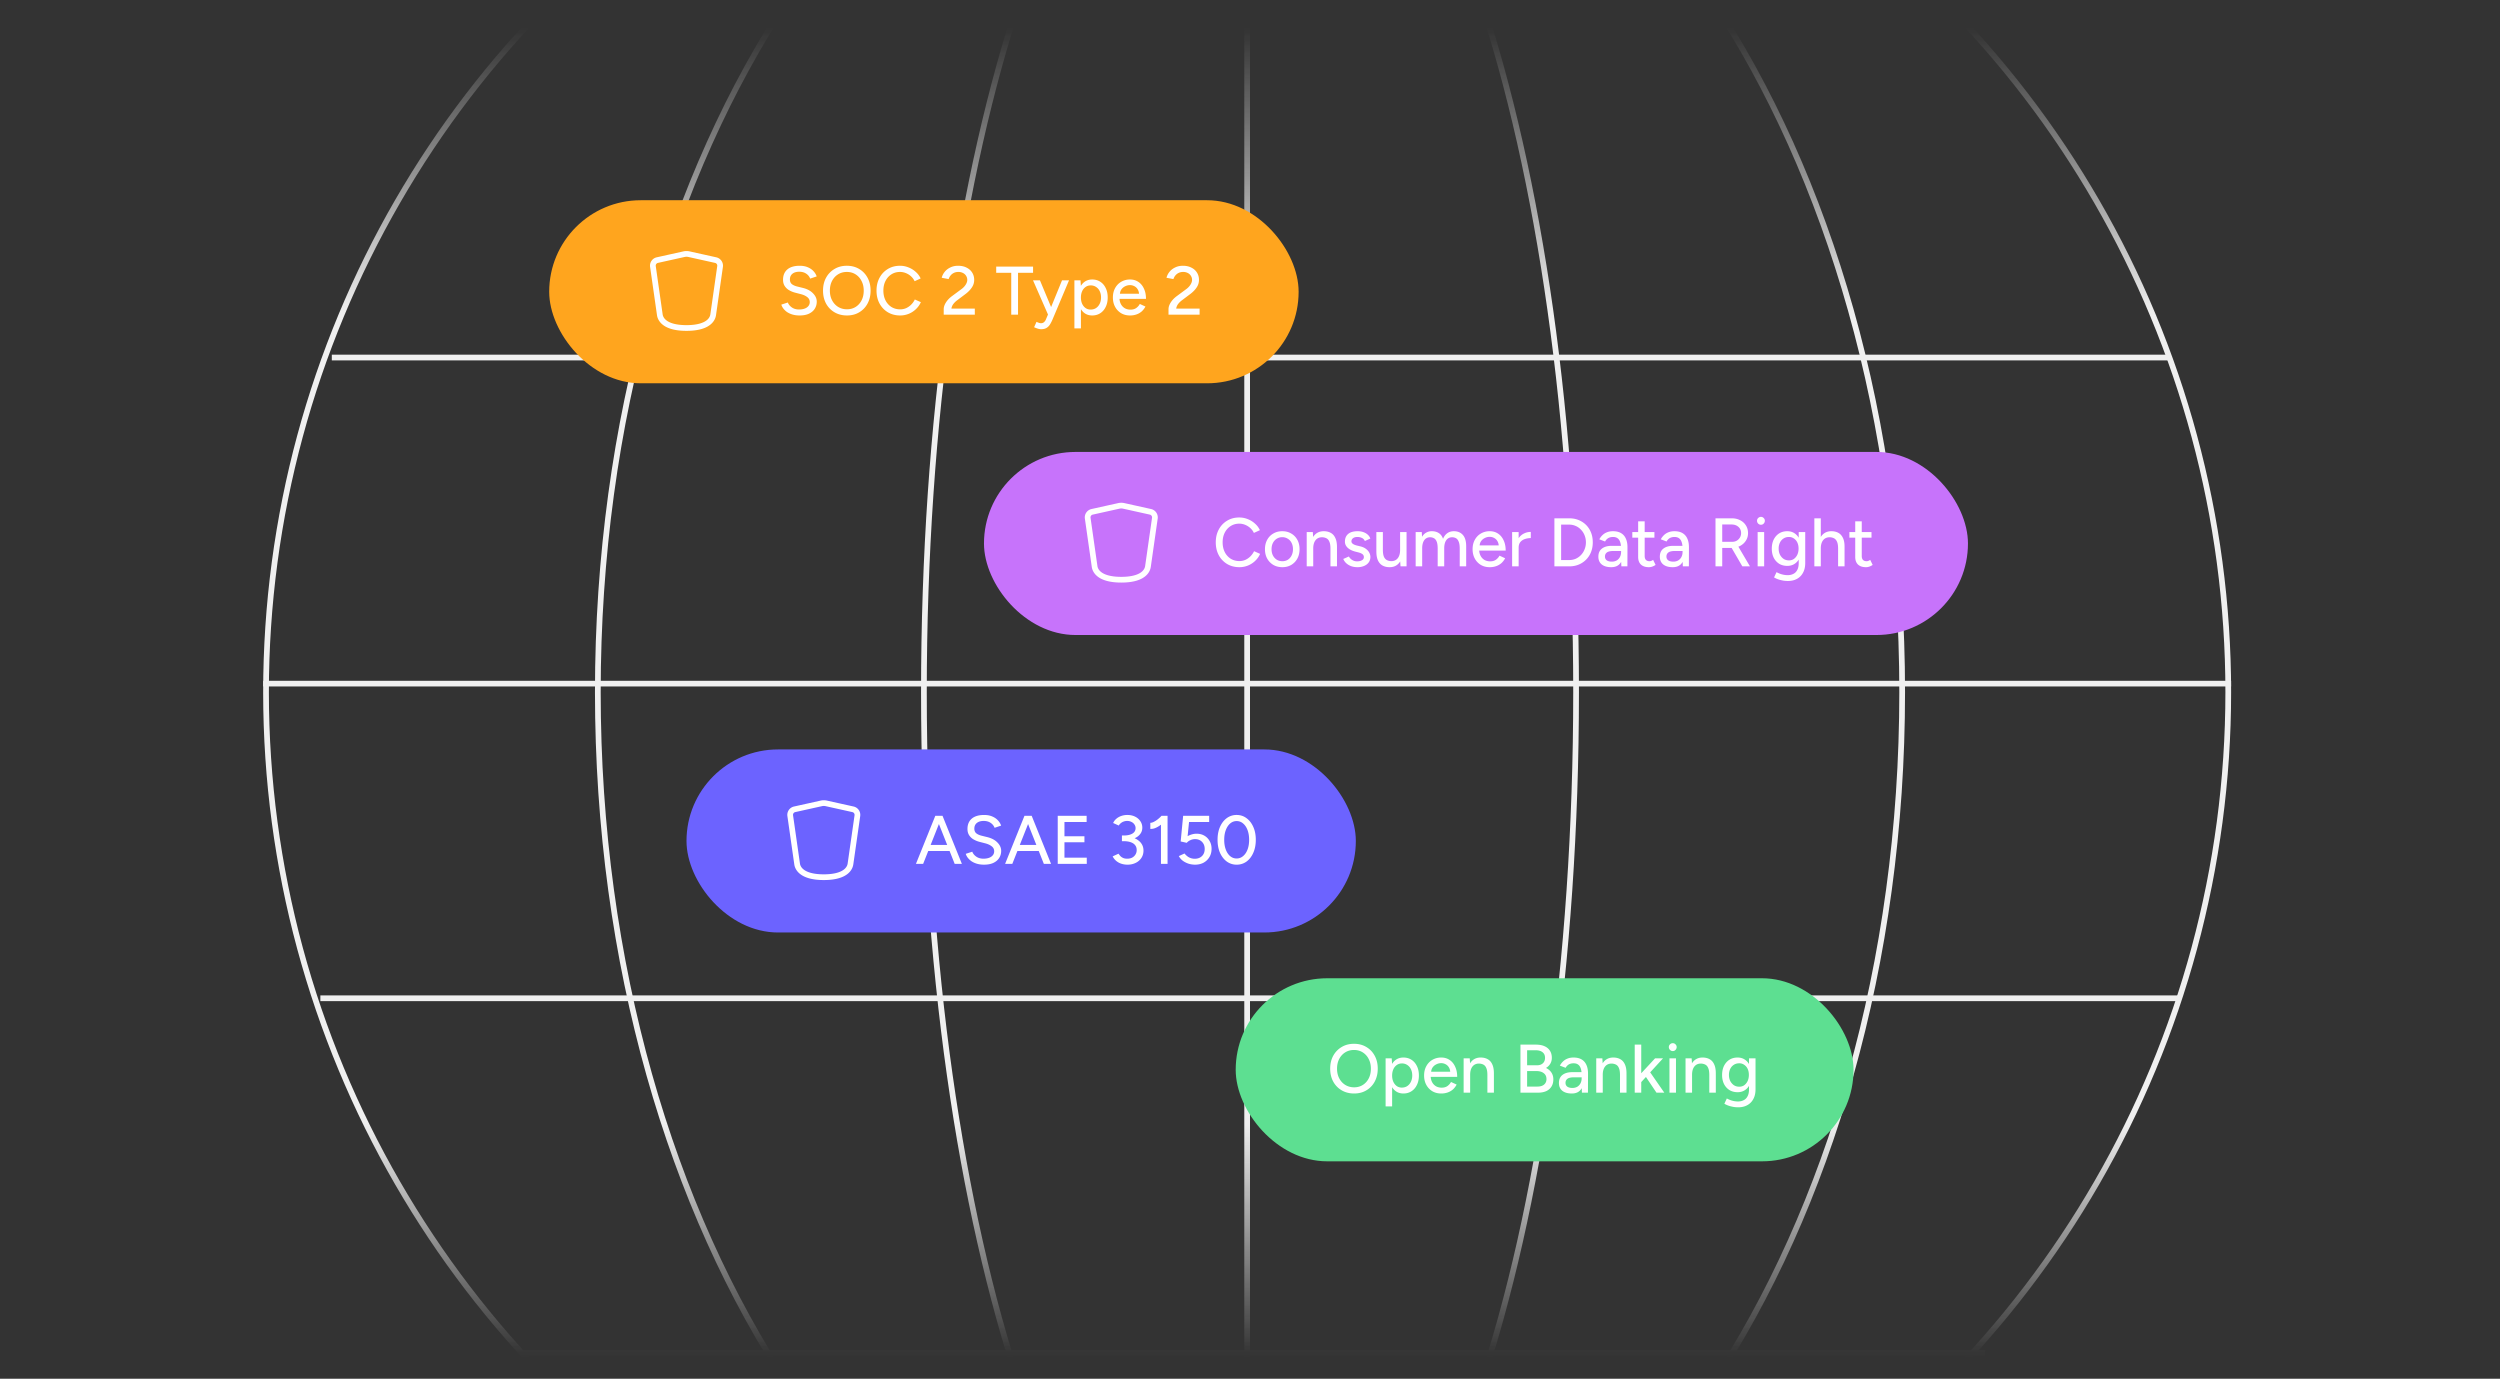
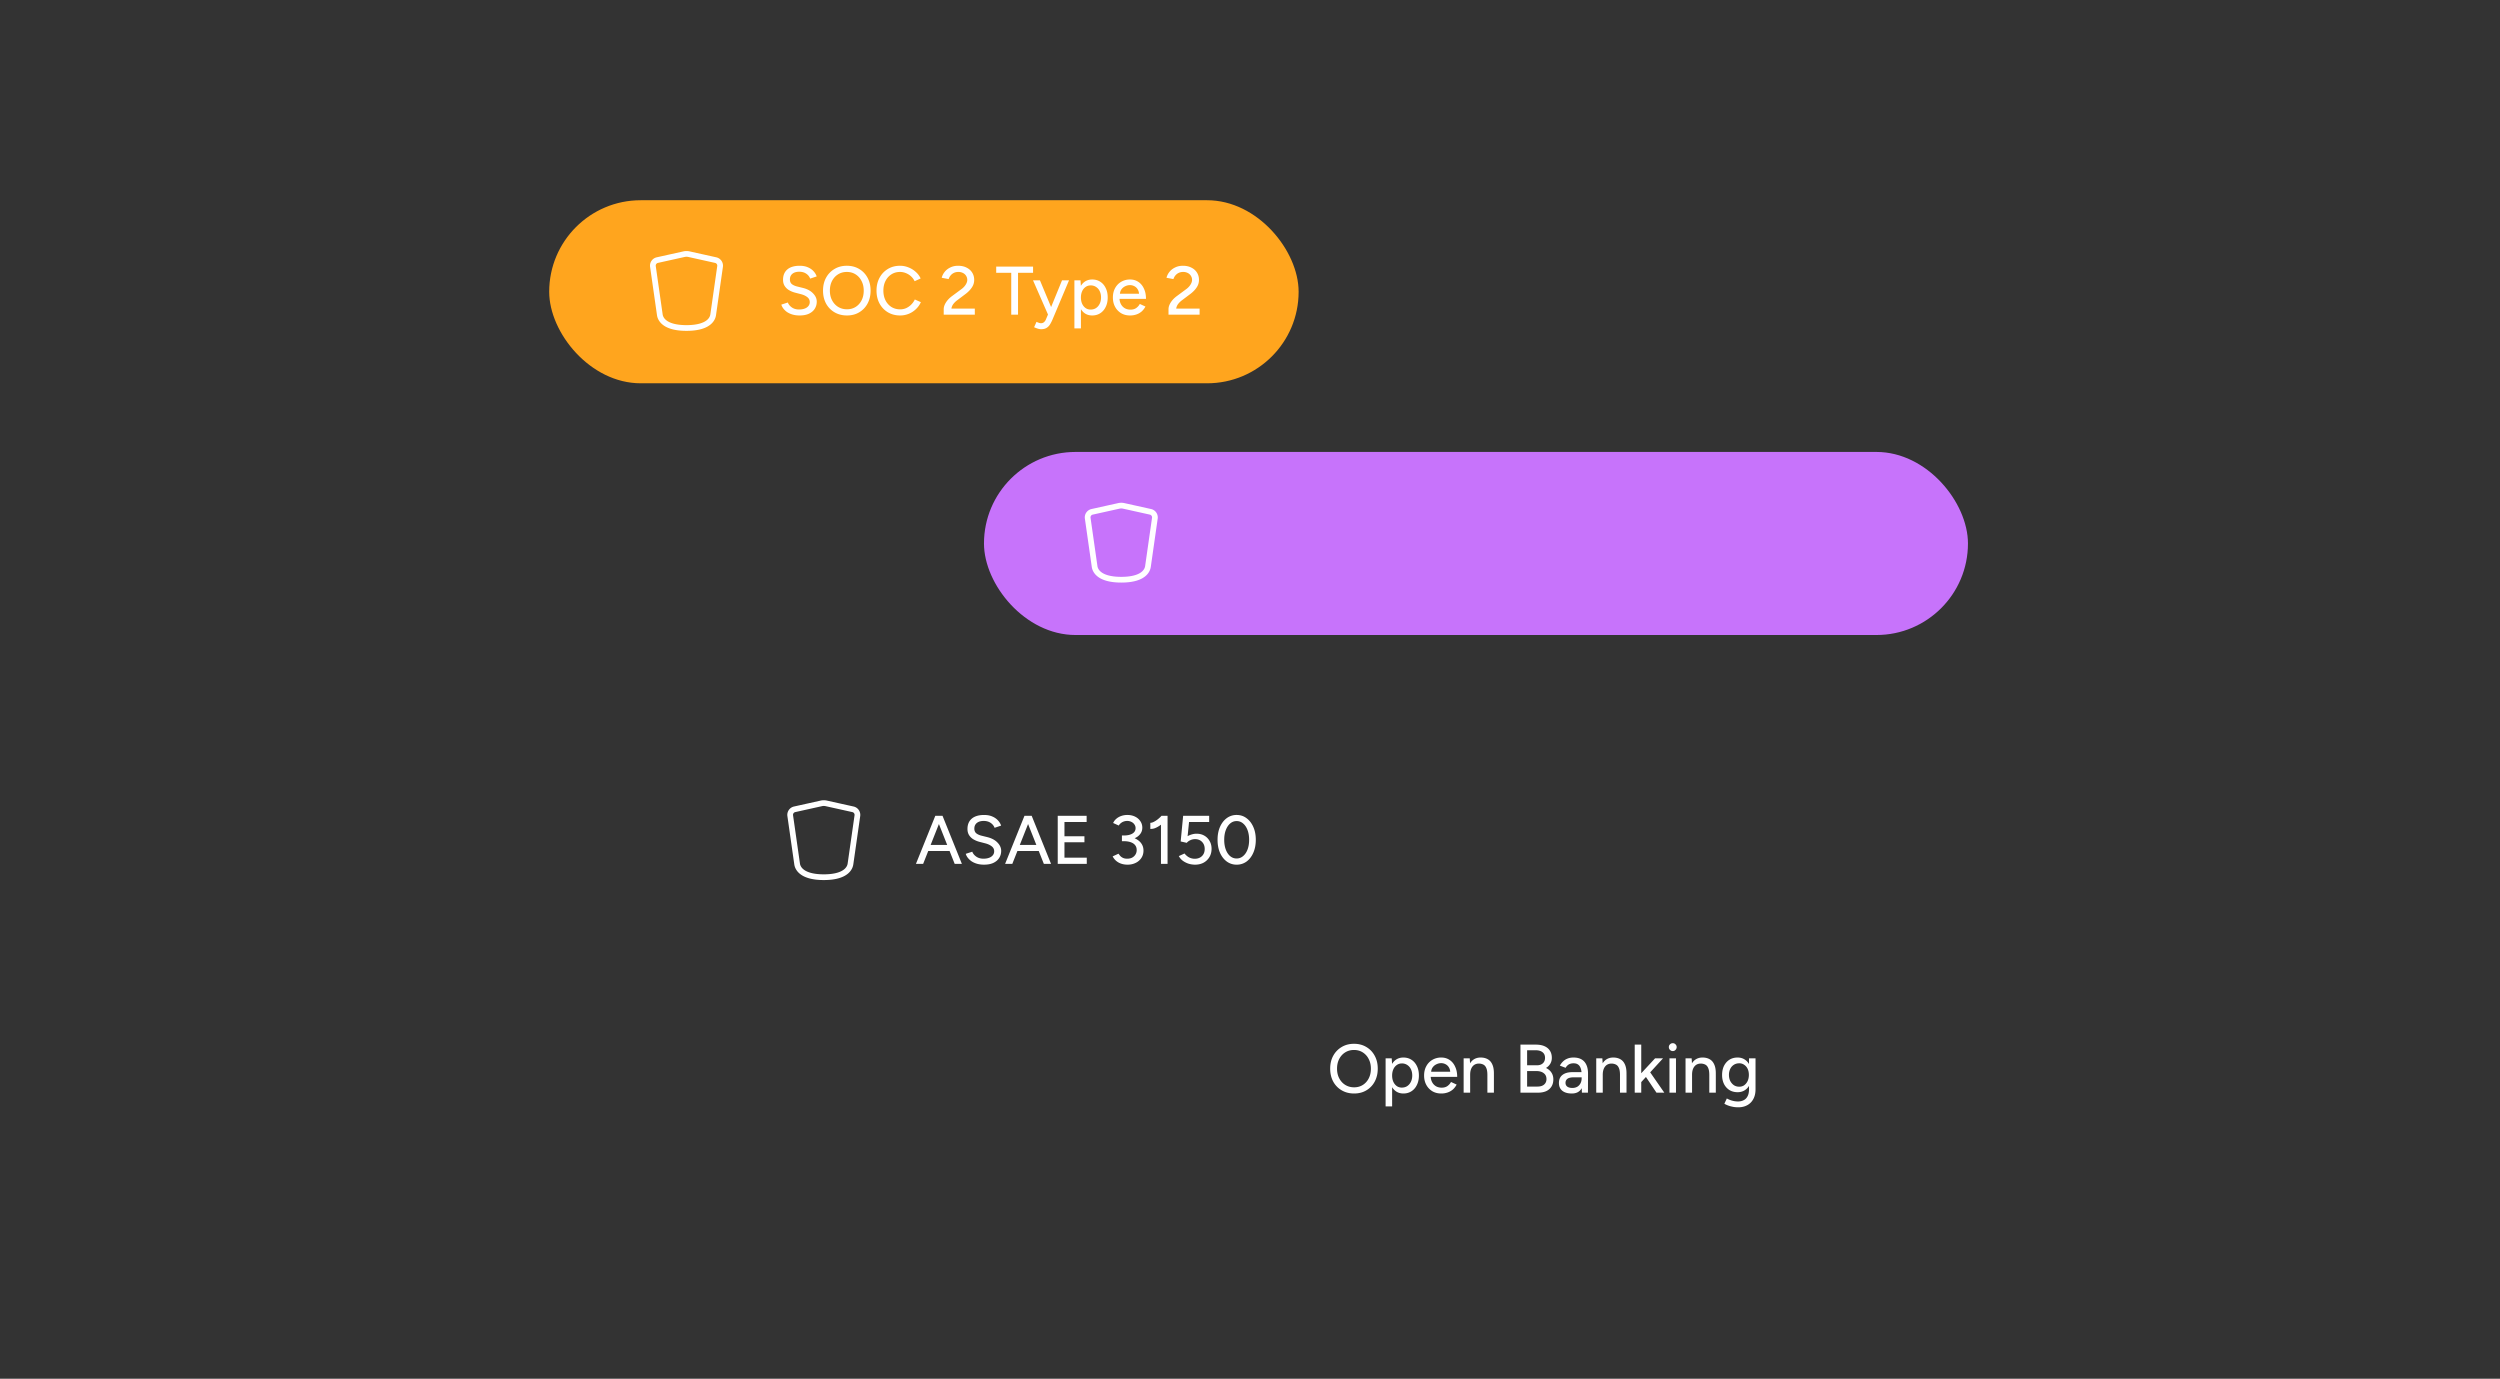
<svg xmlns="http://www.w3.org/2000/svg" width="437" height="241" fill="none">
  <rect width="100%" height="100%" fill="#333333" stroke="none" />
  <g clip-path="url(#a)">
    <mask id="c" style="mask-type:alpha" maskUnits="userSpaceOnUse" x="-5" y="5" width="446" height="232">
-       <path fill="url(#b)" d="M-5 5h446v232H-5z" />
-     </mask>
+       </mask>
    <g mask="url(#c)" stroke="#F0F0F0">
      <path d="M218 293V-51" />
-       <circle cx="218" cy="121" r="171.5" />
      <path d="M332.5 121c0 47.412-12.794 90.312-33.452 121.345-20.661 31.037-49.149 50.155-80.548 50.155s-59.887-19.118-80.548-50.155C117.294 211.312 104.5 168.412 104.5 121c0-47.412 12.794-90.312 33.452-121.345C158.613-31.382 187.101-50.5 218.5-50.5s59.887 19.118 80.548 50.155C319.706 30.688 332.5 73.588 332.5 121Z" />
      <path d="M275.5 121c0 47.458-6.431 90.402-16.816 121.464-5.193 15.534-11.365 28.068-18.195 36.709-6.834 8.647-14.268 13.327-21.989 13.327s-15.155-4.68-21.989-13.327c-6.83-8.641-13.002-21.175-18.195-36.709C167.931 211.402 161.5 168.458 161.5 121s6.431-90.402 16.816-121.464c5.193-15.534 11.365-28.068 18.195-36.71C203.345-45.82 210.779-50.5 218.5-50.5s15.155 4.68 21.989 13.327c6.83 8.64 13.002 21.175 18.195 36.71C269.069 30.597 275.5 73.541 275.5 121ZM46 119.5h344M58 62.5h321M91 236.5h256M56 174.5h325" />
    </g>
    <rect x="96" y="35" width="131" height="32" rx="16" fill="#FFA51E" />
    <path d="m115.333 55-1.202-8.418a.998.998 0 0 1 .773-1.116l4.662-1.036c.286-.064.582-.064.868 0l4.662 1.036c.51.113.847.599.773 1.116L124.667 55c-.047.33-.334 2.333-4.667 2.333s-4.62-2.003-4.667-2.333Z" stroke="#fff" stroke-linecap="round" stroke-linejoin="round" />
    <path d="M139.78 55.144c-.448 0-.856-.052-1.224-.156a3.546 3.546 0 0 1-.948-.42 3.042 3.042 0 0 1-.66-.612c-.176-.224-.3-.46-.372-.708l1.14-.372c.12.328.348.612.684.852.336.24.748.364 1.236.372.592 0 1.056-.116 1.392-.348.344-.24.516-.556.516-.948 0-.36-.148-.652-.444-.876-.296-.232-.688-.408-1.176-.528l-.972-.252a4.148 4.148 0 0 1-1.056-.444 2.246 2.246 0 0 1-.744-.732c-.184-.296-.276-.652-.276-1.068 0-.768.248-1.368.744-1.8.504-.432 1.228-.648 2.172-.648.544 0 1.016.088 1.416.264.4.168.728.392.984.672.264.28.452.588.564.924l-1.14.384a1.756 1.756 0 0 0-.696-.864c-.328-.224-.732-.336-1.212-.336-.504 0-.904.12-1.2.36-.288.24-.432.568-.432.984 0 .352.112.624.336.816.232.184.54.324.924.42l.972.24c.784.192 1.388.512 1.812.96.432.44.648.924.648 1.452 0 .456-.116.868-.348 1.236-.224.36-.56.648-1.008.864-.44.208-.984.312-1.632.312Zm8.272 0c-.816 0-1.54-.184-2.172-.552a3.926 3.926 0 0 1-1.488-1.536c-.352-.656-.528-1.408-.528-2.256 0-.848.176-1.596.528-2.244a3.952 3.952 0 0 1 1.476-1.536c.624-.376 1.344-.564 2.16-.564.816 0 1.536.188 2.16.564.624.368 1.112.88 1.464 1.536.352.648.528 1.396.528 2.244 0 .848-.176 1.6-.528 2.256a3.868 3.868 0 0 1-1.464 1.536c-.616.368-1.328.552-2.136.552Zm0-1.08c.576 0 1.084-.14 1.524-.42.44-.28.784-.664 1.032-1.152.248-.488.372-1.052.372-1.692 0-.632-.128-1.192-.384-1.68a2.835 2.835 0 0 0-1.044-1.164c-.44-.28-.948-.42-1.524-.42-.576 0-1.088.14-1.536.42-.448.28-.8.668-1.056 1.164-.248.488-.372 1.048-.372 1.68 0 .64.128 1.204.384 1.692s.608.872 1.056 1.152c.456.28.972.42 1.548.42Zm9.291 1.08c-.8 0-1.512-.184-2.136-.552a3.975 3.975 0 0 1-1.464-1.536c-.352-.656-.528-1.408-.528-2.256 0-.848.176-1.596.528-2.244a3.894 3.894 0 0 1 1.452-1.536c.616-.376 1.324-.564 2.124-.564.52 0 1.016.096 1.488.288.472.184.892.444 1.26.78.376.328.664.712.864 1.152l-1.056.48a2.638 2.638 0 0 0-.624-.852 3 3 0 0 0-.9-.564 2.668 2.668 0 0 0-1.032-.204c-.56 0-1.06.14-1.5.42-.44.28-.784.664-1.032 1.152-.248.488-.372 1.052-.372 1.692 0 .64.124 1.208.372 1.704a2.95 2.95 0 0 0 1.044 1.164c.448.272.956.408 1.524.408.368 0 .716-.072 1.044-.216.328-.152.62-.356.876-.612.264-.264.476-.564.636-.9l1.056.468c-.2.456-.484.86-.852 1.212a3.943 3.943 0 0 1-2.772 1.116Zm7.618-.144v-.948c0-.248.056-.504.168-.768.12-.272.288-.54.504-.804.224-.264.488-.508.792-.732l1.62-1.2c.192-.136.364-.292.516-.468.16-.184.284-.372.372-.564.096-.2.144-.396.144-.588 0-.256-.064-.488-.192-.696a1.315 1.315 0 0 0-.54-.504 1.689 1.689 0 0 0-.828-.192c-.304 0-.572.06-.804.18a1.652 1.652 0 0 0-.564.456c-.152.192-.26.396-.324.612l-1.212-.228c.088-.368.26-.712.516-1.032.256-.32.584-.576.984-.768.4-.2.852-.3 1.356-.3.576 0 1.072.108 1.488.324.424.208.752.5.984.876.232.368.348.792.348 1.272 0 .464-.128.892-.384 1.284-.248.392-.608.772-1.08 1.14l-1.5 1.128a3.446 3.446 0 0 0-.708.696c-.168.24-.272.496-.312.768h4.092V55h-5.436Zm11.803 0v-7.32h-2.628V46.6h6.444v1.08h-2.628V55h-1.188Zm5.233 2.544c-.176 0-.372-.032-.588-.096a5.12 5.12 0 0 1-.648-.252l.42-.936c.176.08.328.14.456.18.136.04.244.06.324.06.2 0 .368-.056.504-.168a1.18 1.18 0 0 0 .348-.468l.696-1.644 2.136-5.22h1.224l-2.844 6.744a6.699 6.699 0 0 1-.48.96c-.168.272-.376.48-.624.624-.24.144-.548.216-.924.216Zm1.2-2.544-2.628-6h1.212l2.172 5.208.348.792h-1.104Zm4.608 2.4V49h1.068l.072 1.104V57.4h-1.14Zm3.108-2.256c-.504 0-.944-.132-1.32-.396-.368-.264-.652-.632-.852-1.104-.2-.472-.3-1.02-.3-1.644 0-.632.1-1.18.3-1.644.2-.472.484-.84.852-1.104.376-.264.816-.396 1.32-.396.536 0 1.008.132 1.416.396.408.264.724.632.948 1.104.232.464.348 1.012.348 1.644 0 .624-.116 1.172-.348 1.644-.224.472-.54.84-.948 1.104-.408.264-.88.396-1.416.396Zm-.276-1.032c.36 0 .676-.088.948-.264.272-.184.484-.432.636-.744.16-.32.24-.688.24-1.104 0-.416-.076-.78-.228-1.092a1.762 1.762 0 0 0-.636-.744 1.651 1.651 0 0 0-.948-.276c-.328 0-.624.092-.888.276a1.746 1.746 0 0 0-.6.744c-.144.32-.216.684-.216 1.092 0 .416.072.784.216 1.104.144.312.344.56.6.744.256.176.548.264.876.264Zm6.885 1.032c-.584 0-1.1-.132-1.548-.396a2.893 2.893 0 0 1-1.056-1.116c-.256-.472-.384-1.016-.384-1.632 0-.616.128-1.16.384-1.632s.608-.84 1.056-1.104a2.986 2.986 0 0 1 1.56-.408c.552 0 1.036.14 1.452.42.416.272.74.664.972 1.176.24.504.36 1.1.36 1.788h-4.848l.216-.18c0 .424.084.792.252 1.104a1.8 1.8 0 0 0 .684.72c.288.16.616.24.984.24.4 0 .732-.092.996-.276.272-.192.484-.432.636-.72l.984.456c-.16.312-.368.588-.624.828a2.73 2.73 0 0 1-.912.54 3.32 3.32 0 0 1-1.164.192Zm-1.764-3.624-.228-.18h3.792l-.216.18c0-.352-.072-.652-.216-.9a1.426 1.426 0 0 0-.576-.576 1.602 1.602 0 0 0-.804-.204c-.288 0-.568.068-.84.204a1.72 1.72 0 0 0-.66.564c-.168.248-.252.552-.252.912Zm8.496 3.48v-.948c0-.248.056-.504.168-.768.12-.272.288-.54.504-.804.224-.264.488-.508.792-.732l1.62-1.2c.192-.136.364-.292.516-.468.16-.184.284-.372.372-.564.096-.2.144-.396.144-.588 0-.256-.064-.488-.192-.696a1.315 1.315 0 0 0-.54-.504 1.689 1.689 0 0 0-.828-.192c-.304 0-.572.06-.804.18a1.652 1.652 0 0 0-.564.456c-.152.192-.26.396-.324.612l-1.212-.228c.088-.368.26-.712.516-1.032.256-.32.584-.576.984-.768.4-.2.852-.3 1.356-.3.576 0 1.072.108 1.488.324.424.208.752.5.984.876.232.368.348.792.348 1.272 0 .464-.128.892-.384 1.284-.248.392-.608.772-1.08 1.14l-1.5 1.128a3.446 3.446 0 0 0-.708.696c-.168.24-.272.496-.312.768h4.092V55h-5.436Z" fill="#fff" />
    <rect x="172" y="79" width="172" height="32" rx="16" fill="#C773FB" />
    <path d="m191.333 99-1.202-8.418a.998.998 0 0 1 .773-1.116l4.662-1.036c.286-.064.582-.064.868 0l4.662 1.036c.51.113.847.599.773 1.116L200.667 99c-.047.33-.334 2.333-4.667 2.333s-4.62-2.003-4.667-2.333Z" stroke="#fff" stroke-linecap="round" stroke-linejoin="round" />
-     <path d="M216.644 99.144c-.8 0-1.512-.184-2.136-.552a3.975 3.975 0 0 1-1.464-1.536c-.352-.656-.528-1.408-.528-2.256 0-.848.176-1.596.528-2.244a3.894 3.894 0 0 1 1.452-1.536c.616-.376 1.324-.564 2.124-.564.52 0 1.016.096 1.488.288.472.184.892.444 1.26.78.376.328.664.712.864 1.152l-1.056.48a2.638 2.638 0 0 0-.624-.852 3 3 0 0 0-.9-.564 2.668 2.668 0 0 0-1.032-.204c-.56 0-1.06.14-1.5.42-.44.28-.784.664-1.032 1.152-.248.488-.372 1.052-.372 1.692 0 .64.124 1.208.372 1.704a2.95 2.95 0 0 0 1.044 1.164c.448.272.956.408 1.524.408.368 0 .716-.072 1.044-.216.328-.152.62-.356.876-.612.264-.264.476-.564.636-.9l1.056.468c-.2.456-.484.86-.852 1.212a3.943 3.943 0 0 1-2.772 1.116Zm7.52 0c-.6 0-1.128-.132-1.584-.396a2.954 2.954 0 0 1-1.08-1.116c-.256-.472-.384-1.016-.384-1.632 0-.616.128-1.16.384-1.632s.612-.84 1.068-1.104c.456-.272.98-.408 1.572-.408.592 0 1.116.136 1.572.408.456.264.812.632 1.068 1.104.256.472.384 1.016.384 1.632 0 .616-.128 1.16-.384 1.632a2.866 2.866 0 0 1-1.068 1.116c-.448.264-.964.396-1.548.396Zm0-1.044c.36 0 .68-.088.96-.264a1.83 1.83 0 0 0 .648-.744c.16-.312.24-.676.24-1.092 0-.416-.08-.78-.24-1.092a1.722 1.722 0 0 0-.66-.732 1.767 1.767 0 0 0-.972-.276 1.73 1.73 0 0 0-.972.276c-.28.176-.5.42-.66.732-.16.312-.24.676-.24 1.092 0 .416.08.78.24 1.092.16.312.384.56.672.744.288.176.616.264.984.264Zm4.249.9v-6h1.068l.072 1.104V99h-1.14Zm4.152 0v-3.072h1.14V99h-1.14Zm0-3.072c0-.544-.064-.956-.192-1.236-.12-.288-.292-.488-.516-.6a1.727 1.727 0 0 0-.756-.18c-.488 0-.868.172-1.14.516-.272.344-.408.828-.408 1.452h-.492c0-.632.092-1.172.276-1.62.192-.456.46-.804.804-1.044.352-.24.768-.36 1.248-.36.472 0 .88.096 1.224.288.352.192.62.492.804.9.192.4.288.928.288 1.584v.3h-1.14Zm4.723 3.216c-.424 0-.804-.064-1.14-.192a2.608 2.608 0 0 1-.84-.516 2.146 2.146 0 0 1-.504-.732l.984-.432c.128.248.32.452.576.612.256.16.54.24.852.24.344 0 .628-.064.852-.192.224-.128.336-.308.336-.54 0-.224-.084-.4-.252-.528-.168-.128-.412-.232-.732-.312l-.564-.144c-.56-.152-.996-.38-1.308-.684-.304-.304-.456-.648-.456-1.032 0-.584.188-1.036.564-1.356.376-.32.932-.48 1.668-.48.36 0 .688.052.984.156.304.104.56.252.768.444.216.192.368.42.456.684l-.96.432a.965.965 0 0 0-.492-.528 1.753 1.753 0 0 0-.816-.18c-.32 0-.572.072-.756.216a.674.674 0 0 0-.276.576c0 .136.076.268.228.396.16.12.392.22.696.3l.648.156c.392.096.716.244.972.444.256.192.448.412.576.66.128.24.192.492.192.756 0 .36-.1.676-.3.948-.192.264-.46.468-.804.612a2.9 2.9 0 0 1-1.152.216ZM244.81 99l-.072-1.104V93h1.128v6h-1.056Zm-4.224-2.928V93h1.14v3.072h-1.14Zm1.14 0c0 .536.06.948.18 1.236.128.288.304.488.528.6.224.112.476.172.756.18.488 0 .868-.172 1.14-.516.272-.344.408-.828.408-1.452h.492c0 .632-.096 1.176-.288 1.632-.184.448-.448.792-.792 1.032-.344.24-.764.36-1.26.36-.464 0-.872-.096-1.224-.288-.344-.192-.612-.492-.804-.9-.184-.408-.276-.936-.276-1.584v-.3h1.14Zm5.73 2.928v-6h1.068l.048.828c.192-.32.432-.56.72-.72a1.94 1.94 0 0 1 .996-.252c.48 0 .888.112 1.224.336.336.216.58.548.732.996.176-.432.424-.76.744-.984.32-.232.7-.348 1.14-.348.68 0 1.212.224 1.596.672.384.44.572 1.12.564 2.04V99h-1.128v-3.072c0-.544-.06-.956-.18-1.236-.112-.288-.264-.488-.456-.6a1.399 1.399 0 0 0-.672-.18c-.448 0-.796.172-1.044.516-.24.344-.36.828-.36 1.452V99h-1.14v-3.072c0-.544-.056-.956-.168-1.236-.112-.288-.268-.488-.468-.6a1.399 1.399 0 0 0-.672-.18c-.448 0-.796.172-1.044.516-.24.344-.36.828-.36 1.452V99h-1.14Zm12.941.144c-.584 0-1.1-.132-1.548-.396a2.893 2.893 0 0 1-1.056-1.116c-.256-.472-.384-1.016-.384-1.632 0-.616.128-1.16.384-1.632s.608-.84 1.056-1.104a2.986 2.986 0 0 1 1.56-.408c.552 0 1.036.14 1.452.42.416.272.74.664.972 1.176.24.504.36 1.1.36 1.788h-4.848l.216-.18c0 .424.084.792.252 1.104a1.8 1.8 0 0 0 .684.72c.288.16.616.24.984.24.4 0 .732-.092.996-.276.272-.192.484-.432.636-.72l.984.456c-.16.312-.368.588-.624.828a2.73 2.73 0 0 1-.912.54 3.32 3.32 0 0 1-1.164.192Zm-1.764-3.624-.228-.18h3.792l-.216.18c0-.352-.072-.652-.216-.9a1.426 1.426 0 0 0-.576-.576 1.602 1.602 0 0 0-.804-.204c-.288 0-.568.068-.84.204a1.72 1.72 0 0 0-.66.564c-.168.248-.252.552-.252.912Zm6.382.252c0-.648.124-1.176.372-1.584.248-.408.568-.712.96-.912.392-.2.804-.3 1.236-.3v1.08c-.36 0-.704.056-1.032.168-.32.104-.584.28-.792.528-.2.24-.3.568-.3.984l-.444.036ZM264.319 99v-6h1.14v6h-1.14Zm7.39 0v-8.4h2.592c.8 0 1.508.18 2.124.54a3.764 3.764 0 0 1 1.464 1.476c.352.632.528 1.36.528 2.184 0 .816-.176 1.54-.528 2.172a3.848 3.848 0 0 1-1.464 1.488c-.616.36-1.324.54-2.124.54h-2.592Zm1.176-1.104h1.416c.408 0 .788-.076 1.14-.228.352-.16.66-.38.924-.66.272-.288.48-.62.624-.996.152-.376.228-.78.228-1.212 0-.432-.076-.836-.228-1.212a2.867 2.867 0 0 0-.624-.984 2.686 2.686 0 0 0-.924-.66 2.722 2.722 0 0 0-1.14-.24h-1.416v6.192ZM283.414 99l-.048-1.044v-2.088c0-.44-.052-.808-.156-1.104-.096-.296-.248-.52-.456-.672-.2-.152-.468-.228-.804-.228-.312 0-.584.064-.816.192a1.52 1.52 0 0 0-.564.6l-1.008-.384a2.83 2.83 0 0 1 .54-.72c.216-.216.476-.384.78-.504.304-.128.66-.192 1.068-.192.568 0 1.04.112 1.416.336.376.224.656.548.84.972.192.424.284.948.276 1.572L284.47 99h-1.056Zm-1.764.144c-.712 0-1.268-.16-1.668-.48-.392-.328-.588-.78-.588-1.356 0-.616.204-1.084.612-1.404.416-.328.992-.492 1.728-.492h1.668v.9h-1.356c-.552 0-.94.088-1.164.264-.224.168-.336.404-.336.708 0 .28.104.5.312.66.216.152.512.228.888.228a1.7 1.7 0 0 0 .852-.204 1.51 1.51 0 0 0 .564-.6c.136-.256.204-.548.204-.876h.396c0 .816-.176 1.464-.528 1.944-.344.472-.872.708-1.584.708Zm6.583 0c-.6 0-1.064-.152-1.392-.456-.328-.312-.492-.756-.492-1.332v-6.228h1.14v6.06c0 .296.072.524.216.684.152.152.368.228.648.228a.84.84 0 0 0 .264-.048 1.42 1.42 0 0 0 .348-.192l.432.888a2.624 2.624 0 0 1-.6.3 1.705 1.705 0 0 1-.564.096Zm-2.904-5.16V93h3.864v.984h-3.864ZM294.16 99l-.048-1.044v-2.088c0-.44-.052-.808-.156-1.104-.096-.296-.248-.52-.456-.672-.2-.152-.468-.228-.804-.228-.312 0-.584.064-.816.192a1.52 1.52 0 0 0-.564.6l-1.008-.384a2.83 2.83 0 0 1 .54-.72c.216-.216.476-.384.78-.504.304-.128.66-.192 1.068-.192.568 0 1.04.112 1.416.336.376.224.656.548.84.972.192.424.284.948.276 1.572L295.216 99h-1.056Zm-1.764.144c-.712 0-1.268-.16-1.668-.48-.392-.328-.588-.78-.588-1.356 0-.616.204-1.084.612-1.404.416-.328.992-.492 1.728-.492h1.668v.9h-1.356c-.552 0-.94.088-1.164.264-.224.168-.336.404-.336.708 0 .28.104.5.312.66.216.152.512.228.888.228a1.7 1.7 0 0 0 .852-.204 1.51 1.51 0 0 0 .564-.6c.136-.256.204-.548.204-.876h.396c0 .816-.176 1.464-.528 1.944-.344.472-.872.708-1.584.708Zm7.473-.144v-8.4h2.832c.56 0 1.052.112 1.476.336.432.216.768.52 1.008.912.248.384.372.832.372 1.344 0 .504-.132.952-.396 1.344-.256.392-.608.7-1.056.924a3.437 3.437 0 0 1-1.512.324h-1.548V99h-1.176Zm4.692 0-1.992-3.432.936-.624L305.893 99h-1.332Zm-3.516-4.296h1.764c.288 0 .544-.064.768-.192.232-.136.416-.316.552-.54.144-.232.216-.492.216-.78 0-.448-.156-.812-.468-1.092-.312-.28-.716-.42-1.212-.42h-1.62v3.024Zm6.19 4.296v-6h1.14v6h-1.14Zm.576-7.272a.657.657 0 0 1-.48-.204.697.697 0 0 1-.204-.492c0-.192.068-.352.204-.48a.657.657 0 0 1 .48-.204c.192 0 .352.068.48.204a.632.632 0 0 1 .204.48.697.697 0 0 1-.204.492.632.632 0 0 1-.48.204Zm4.719 9.828c-.4 0-.764-.04-1.092-.12a4.67 4.67 0 0 1-.828-.252 3.623 3.623 0 0 1-.504-.252l.432-.924c.104.064.252.136.444.216.192.088.416.16.672.216.256.064.54.096.852.096.368 0 .696-.076.984-.228.288-.144.512-.372.672-.684.168-.312.252-.712.252-1.2V93h1.14v5.4c0 .688-.132 1.264-.396 1.728a2.546 2.546 0 0 1-1.068 1.068c-.448.24-.968.36-1.56.36Zm-.108-2.64c-.544 0-1.02-.124-1.428-.372a2.697 2.697 0 0 1-.948-1.056c-.224-.456-.336-.98-.336-1.572 0-.616.112-1.152.336-1.608.232-.456.548-.812.948-1.068.408-.256.884-.384 1.428-.384.496 0 .928.128 1.296.384.376.256.664.616.864 1.08.208.456.312.992.312 1.608 0 .592-.104 1.116-.312 1.572-.2.448-.488.796-.864 1.044-.368.248-.8.372-1.296.372Zm.288-.96c.336 0 .628-.088.876-.264a1.91 1.91 0 0 0 .588-.732c.144-.312.216-.668.216-1.068s-.072-.752-.216-1.056a1.687 1.687 0 0 0-.6-.708 1.474 1.474 0 0 0-.876-.264c-.352 0-.664.088-.936.264a1.739 1.739 0 0 0-.624.708 2.332 2.332 0 0 0-.228 1.056c0 .4.076.756.228 1.068.16.304.372.548.636.732.272.176.584.264.936.264ZM317.148 99v-8.4h1.128V99h-1.128Zm4.152 0v-3.072h1.128V99H321.3Zm0-3.072c0-.544-.064-.956-.192-1.236-.128-.288-.304-.488-.528-.6a1.701 1.701 0 0 0-.744-.18c-.496 0-.88.172-1.152.516-.272.344-.408.828-.408 1.452h-.48c0-.632.092-1.172.276-1.62.192-.456.46-.804.804-1.044.352-.24.768-.36 1.248-.36.472 0 .88.096 1.224.288.344.192.612.492.804.9.192.4.284.928.276 1.584v.3H321.3Zm4.878 3.216c-.6 0-1.064-.152-1.392-.456-.328-.312-.492-.756-.492-1.332v-6.228h1.14v6.06c0 .296.072.524.216.684.152.152.368.228.648.228a.84.84 0 0 0 .264-.048 1.42 1.42 0 0 0 .348-.192l.432.888a2.624 2.624 0 0 1-.6.3 1.705 1.705 0 0 1-.564.096Zm-2.904-5.16V93h3.864v.984h-3.864Z" fill="#fff" />
-     <rect x="120" y="131" width="117" height="32" rx="16" fill="#6C63FF" />
    <path d="m139.333 151-1.202-8.418a.998.998 0 0 1 .773-1.116l4.662-1.036c.286-.064.582-.064.868 0l4.662 1.036c.51.113.847.599.773 1.116L148.667 151c-.047.33-.334 2.333-4.667 2.333s-4.62-2.003-4.667-2.333Z" stroke="#fff" stroke-linecap="round" stroke-linejoin="round" />
    <path d="m166.876 151-3.324-8.4h1.2l3.384 8.4h-1.26Zm-6.768 0 3.384-8.4h1.2l-3.324 8.4h-1.26Zm1.596-2.244V147.7h4.836v1.056h-4.836Zm10.314 2.388c-.448 0-.856-.052-1.224-.156a3.546 3.546 0 0 1-.948-.42 3.042 3.042 0 0 1-.66-.612c-.176-.224-.3-.46-.372-.708l1.14-.372c.12.328.348.612.684.852.336.24.748.364 1.236.372.592 0 1.056-.116 1.392-.348.344-.24.516-.556.516-.948 0-.36-.148-.652-.444-.876-.296-.232-.688-.408-1.176-.528l-.972-.252a4.148 4.148 0 0 1-1.056-.444 2.246 2.246 0 0 1-.744-.732c-.184-.296-.276-.652-.276-1.068 0-.768.248-1.368.744-1.8.504-.432 1.228-.648 2.172-.648.544 0 1.016.088 1.416.264.4.168.728.392.984.672.264.28.452.588.564.924l-1.14.384a1.756 1.756 0 0 0-.696-.864c-.328-.224-.732-.336-1.212-.336-.504 0-.904.12-1.2.36-.288.24-.432.568-.432.984 0 .352.112.624.336.816.232.184.54.324.924.42l.972.24c.784.192 1.388.512 1.812.96.432.44.648.924.648 1.452 0 .456-.116.868-.348 1.236-.224.36-.56.648-1.008.864-.44.208-.984.312-1.632.312Zm10.444-.144-3.324-8.4h1.2l3.384 8.4h-1.26Zm-6.768 0 3.384-8.4h1.2l-3.324 8.4h-1.26Zm1.596-2.244V147.7h4.836v1.056h-4.836Zm7.602 2.244v-8.4h5.052v1.08h-3.876v2.496h3.492v1.056h-3.492v2.688h3.9V151h-5.076Zm12.216.144c-.432 0-.824-.064-1.176-.192a2.569 2.569 0 0 1-.888-.528 2.488 2.488 0 0 1-.552-.732l1.02-.468c.08.112.18.24.3.384.12.136.28.252.48.348.2.096.448.144.744.144.504 0 .904-.144 1.2-.432a1.44 1.44 0 0 0 .456-1.092c0-.328-.088-.604-.264-.828-.176-.232-.436-.408-.78-.528-.336-.12-.748-.18-1.236-.18h-.3v-.888h.276c.496 0 .952.056 1.368.168.424.112.796.28 1.116.504.32.216.568.48.744.792.176.312.264.668.264 1.068 0 .496-.128.932-.384 1.308a2.445 2.445 0 0 1-1.008.852c-.416.2-.876.3-1.38.3Zm-.996-4.248v-.852h.3c.656 0 1.168-.112 1.536-.336.368-.224.552-.54.552-.948 0-.232-.064-.44-.192-.624a1.25 1.25 0 0 0-.516-.456 1.583 1.583 0 0 0-.78-.18c-.192 0-.38.032-.564.096-.176.056-.34.144-.492.264a1.53 1.53 0 0 0-.396.444l-.984-.444a2.14 2.14 0 0 1 .576-.756c.248-.208.536-.368.864-.48a3.209 3.209 0 0 1 1.044-.168c.504 0 .952.096 1.344.288.392.192.7.456.924.792.232.336.348.716.348 1.14 0 .36-.088.68-.264.96a2.183 2.183 0 0 1-.708.696 3.689 3.689 0 0 1-1.056.42 5.339 5.339 0 0 1-1.272.144h-.264Zm6.826 4.104v-7.764l.108-.636h1.044v8.4h-1.152Zm-1.86-6.108v-1.068c.176.008.38-.048.612-.168.24-.12.48-.276.72-.468s.452-.392.636-.6l.732.792a7.743 7.743 0 0 1-.852.78c-.296.232-.6.416-.912.552a2.017 2.017 0 0 1-.936.18Zm7.812 6.252a3.96 3.96 0 0 1-1.08-.156 3.684 3.684 0 0 1-1.008-.492 2.465 2.465 0 0 1-.744-.852l.996-.456c.256.32.536.556.84.708.304.144.62.216.948.216.52 0 .94-.156 1.26-.468.32-.312.48-.728.48-1.248 0-.504-.156-.916-.468-1.236-.312-.32-.72-.48-1.224-.48-.288 0-.564.064-.828.192-.264.12-.468.272-.612.456l-1.068-.24.432-4.488h4.548v1.08h-3.516l-.252 2.484c.224-.128.472-.232.744-.312.272-.08.548-.12.828-.12.504 0 .952.112 1.344.336.392.224.7.536.924.936.232.392.348.844.348 1.356 0 .552-.124 1.036-.372 1.452a2.68 2.68 0 0 1-1.02.984c-.432.232-.932.348-1.5.348Zm7.275 0a2.855 2.855 0 0 1-1.728-.552c-.504-.376-.9-.888-1.188-1.536-.28-.656-.42-1.408-.42-2.256 0-.848.14-1.596.42-2.244.288-.656.68-1.168 1.176-1.536a2.832 2.832 0 0 1 1.74-.564c.656 0 1.232.188 1.728.564.504.368.9.88 1.188 1.536.288.648.432 1.396.432 2.244 0 .848-.144 1.6-.432 2.256-.28.648-.672 1.16-1.176 1.536a2.874 2.874 0 0 1-1.74.552Zm0-1.08c.424 0 .8-.14 1.128-.42.336-.28.596-.664.78-1.152.184-.488.276-1.052.276-1.692 0-.64-.092-1.204-.276-1.692-.184-.496-.444-.884-.78-1.164a1.688 1.688 0 0 0-1.128-.42c-.424 0-.8.14-1.128.42-.328.28-.584.668-.768 1.164-.184.488-.276 1.052-.276 1.692 0 .64.092 1.208.276 1.704.184.488.44.872.768 1.152.328.272.704.408 1.128.408Z" fill="#fff" />
-     <rect x="216" y="171" width="108" height="32" rx="16" fill="#5DDF91" />
    <path d="M236.704 191.144c-.816 0-1.54-.184-2.172-.552a3.926 3.926 0 0 1-1.488-1.536c-.352-.656-.528-1.408-.528-2.256 0-.848.176-1.596.528-2.244a3.952 3.952 0 0 1 1.476-1.536c.624-.376 1.344-.564 2.16-.564.816 0 1.536.188 2.16.564.624.368 1.112.88 1.464 1.536.352.648.528 1.396.528 2.244 0 .848-.176 1.6-.528 2.256a3.868 3.868 0 0 1-1.464 1.536c-.616.368-1.328.552-2.136.552Zm0-1.08c.576 0 1.084-.14 1.524-.42.44-.28.784-.664 1.032-1.152.248-.488.372-1.052.372-1.692 0-.632-.128-1.192-.384-1.68a2.835 2.835 0 0 0-1.044-1.164c-.44-.28-.948-.42-1.524-.42-.576 0-1.088.14-1.536.42-.448.28-.8.668-1.056 1.164-.248.488-.372 1.048-.372 1.68 0 .64.128 1.204.384 1.692s.608.872 1.056 1.152c.456.28.972.42 1.548.42Zm5.5 3.336V185h1.068l.072 1.104v7.296h-1.14Zm3.108-2.256c-.504 0-.944-.132-1.32-.396-.368-.264-.652-.632-.852-1.104-.2-.472-.3-1.02-.3-1.644 0-.632.1-1.18.3-1.644.2-.472.484-.84.852-1.104.376-.264.816-.396 1.32-.396.536 0 1.008.132 1.416.396.408.264.724.632.948 1.104.232.464.348 1.012.348 1.644 0 .624-.116 1.172-.348 1.644-.224.472-.54.84-.948 1.104-.408.264-.88.396-1.416.396Zm-.276-1.032c.36 0 .676-.088.948-.264.272-.184.484-.432.636-.744.16-.32.24-.688.24-1.104 0-.416-.076-.78-.228-1.092a1.762 1.762 0 0 0-.636-.744 1.651 1.651 0 0 0-.948-.276c-.328 0-.624.092-.888.276a1.746 1.746 0 0 0-.6.744c-.144.32-.216.684-.216 1.092 0 .416.072.784.216 1.104.144.312.344.56.6.744.256.176.548.264.876.264Zm6.885 1.032c-.584 0-1.1-.132-1.548-.396a2.893 2.893 0 0 1-1.056-1.116c-.256-.472-.384-1.016-.384-1.632 0-.616.128-1.16.384-1.632s.608-.84 1.056-1.104a2.986 2.986 0 0 1 1.56-.408c.552 0 1.036.14 1.452.42.416.272.74.664.972 1.176.24.504.36 1.1.36 1.788h-4.848l.216-.18c0 .424.084.792.252 1.104a1.8 1.8 0 0 0 .684.72c.288.16.616.24.984.24.4 0 .732-.092.996-.276.272-.192.484-.432.636-.72l.984.456c-.16.312-.368.588-.624.828a2.73 2.73 0 0 1-.912.54 3.32 3.32 0 0 1-1.164.192Zm-1.764-3.624-.228-.18h3.792l-.216.18c0-.352-.072-.652-.216-.9a1.426 1.426 0 0 0-.576-.576 1.602 1.602 0 0 0-.804-.204c-.288 0-.568.068-.84.204a1.72 1.72 0 0 0-.66.564c-.168.248-.252.552-.252.912Zm5.686 3.48v-6h1.068l.072 1.104V191h-1.14Zm4.152 0v-3.072h1.14V191h-1.14Zm0-3.072c0-.544-.064-.956-.192-1.236-.12-.288-.292-.488-.516-.6a1.727 1.727 0 0 0-.756-.18c-.488 0-.868.172-1.14.516-.272.344-.408.828-.408 1.452h-.492c0-.632.092-1.172.276-1.62.192-.456.46-.804.804-1.044.352-.24.768-.36 1.248-.36.472 0 .88.096 1.224.288.352.192.62.492.804.9.192.4.288.928.288 1.584v.3h-1.14Zm5.78 3.072v-8.4h2.7c.576 0 1.068.088 1.476.264.416.176.736.436.96.78.232.344.348.768.348 1.272 0 .384-.092.728-.276 1.032-.176.296-.424.54-.744.732.416.2.732.468.948.804.224.336.336.736.336 1.2 0 .488-.112.908-.336 1.26a2.09 2.09 0 0 1-.924.792c-.4.176-.88.264-1.44.264h-3.048Zm1.164-1.068h1.812c.496 0 .88-.116 1.152-.348.28-.24.42-.56.42-.96 0-.448-.16-.792-.48-1.032-.312-.248-.752-.372-1.32-.372h-1.584v2.712Zm0-3.72h1.728c.432 0 .772-.116 1.02-.348.256-.232.384-.552.384-.96 0-.424-.144-.748-.432-.972-.288-.232-.692-.348-1.212-.348h-1.488v2.628Zm9.58 4.788-.048-1.044v-2.088c0-.44-.052-.808-.156-1.104-.096-.296-.248-.52-.456-.672-.2-.152-.468-.228-.804-.228-.312 0-.584.064-.816.192a1.52 1.52 0 0 0-.564.6l-1.008-.384a2.83 2.83 0 0 1 .54-.72c.216-.216.476-.384.78-.504.304-.128.66-.192 1.068-.192.568 0 1.04.112 1.416.336.376.224.656.548.84.972.192.424.284.948.276 1.572l-.012 3.264h-1.056Zm-1.764.144c-.712 0-1.268-.16-1.668-.48-.392-.328-.588-.78-.588-1.356 0-.616.204-1.084.612-1.404.416-.328.992-.492 1.728-.492h1.668v.9h-1.356c-.552 0-.94.088-1.164.264-.224.168-.336.404-.336.708 0 .28.104.5.312.66.216.152.512.228.888.228a1.7 1.7 0 0 0 .852-.204 1.51 1.51 0 0 0 .564-.6c.136-.256.204-.548.204-.876h.396c0 .816-.176 1.464-.528 1.944-.344.472-.872.708-1.584.708Zm4.267-.144v-6h1.068l.072 1.104V191h-1.14Zm4.152 0v-3.072h1.14V191h-1.14Zm0-3.072c0-.544-.064-.956-.192-1.236-.12-.288-.292-.488-.516-.6a1.727 1.727 0 0 0-.756-.18c-.488 0-.868.172-1.14.516-.272.344-.408.828-.408 1.452h-.492c0-.632.092-1.172.276-1.62.192-.456.46-.804.804-1.044.352-.24.768-.36 1.248-.36.472 0 .88.096 1.224.288.352.192.62.492.804.9.192.4.288.928.288 1.584v.3h-1.14Zm3.679 1.26-.708-.78 3.156-3.408h1.392l-3.84 4.188ZM285.749 191v-8.4h1.14v8.4h-1.14Zm3.804 0-2.208-3.288.744-.792 2.832 4.08h-1.368Zm2.268 0v-6h1.14v6h-1.14Zm.576-7.272a.657.657 0 0 1-.48-.204.697.697 0 0 1-.204-.492c0-.192.068-.352.204-.48a.657.657 0 0 1 .48-.204c.192 0 .352.068.48.204a.632.632 0 0 1 .204.48.697.697 0 0 1-.204.492.632.632 0 0 1-.48.204Zm2.235 7.272v-6h1.068l.072 1.104V191h-1.14Zm4.152 0v-3.072h1.14V191h-1.14Zm0-3.072c0-.544-.064-.956-.192-1.236-.12-.288-.292-.488-.516-.6a1.727 1.727 0 0 0-.756-.18c-.488 0-.868.172-1.14.516-.272.344-.408.828-.408 1.452h-.492c0-.632.092-1.172.276-1.62.192-.456.46-.804.804-1.044.352-.24.768-.36 1.248-.36.472 0 .88.096 1.224.288.352.192.62.492.804.9.192.4.288.928.288 1.584v.3h-1.14Zm5.058 5.628c-.4 0-.764-.04-1.092-.12a4.67 4.67 0 0 1-.828-.252 3.623 3.623 0 0 1-.504-.252l.432-.924c.104.064.252.136.444.216.192.088.416.16.672.216.256.064.54.096.852.096.368 0 .696-.076.984-.228.288-.144.512-.372.672-.684.168-.312.252-.712.252-1.2V185h1.14v5.4c0 .688-.132 1.264-.396 1.728a2.546 2.546 0 0 1-1.068 1.068c-.448.24-.968.36-1.56.36Zm-.108-2.64c-.544 0-1.02-.124-1.428-.372a2.697 2.697 0 0 1-.948-1.056c-.224-.456-.336-.98-.336-1.572 0-.616.112-1.152.336-1.608.232-.456.548-.812.948-1.068.408-.256.884-.384 1.428-.384.496 0 .928.128 1.296.384.376.256.664.616.864 1.08.208.456.312.992.312 1.608 0 .592-.104 1.116-.312 1.572-.2.448-.488.796-.864 1.044-.368.248-.8.372-1.296.372Zm.288-.96c.336 0 .628-.088.876-.264a1.91 1.91 0 0 0 .588-.732c.144-.312.216-.668.216-1.068s-.072-.752-.216-1.056a1.687 1.687 0 0 0-.6-.708 1.474 1.474 0 0 0-.876-.264c-.352 0-.664.088-.936.264a1.739 1.739 0 0 0-.624.708 2.332 2.332 0 0 0-.228 1.056c0 .4.076.756.228 1.068.16.304.372.548.636.732.272.176.584.264.936.264Z" fill="#fff" />
  </g>
  <defs>
    <linearGradient id="b" x1="218" y1="5" x2="218" y2="237" gradientUnits="userSpaceOnUse">
      <stop stop-color="#D9D9D9" stop-opacity="0" />
      <stop offset=".215" stop-color="#D9D9D9" />
      <stop offset=".505" stop-color="#D9D9D9" />
      <stop offset=".825" stop-color="#D9D9D9" />
      <stop offset="1" stop-color="#D9D9D9" stop-opacity="0" />
    </linearGradient>
    <clipPath id="a">
      <path fill="#fff" transform="matrix(1 0 0 -1 0 241)" d="M0 0h437v241H0z" />
    </clipPath>
  </defs>
</svg>